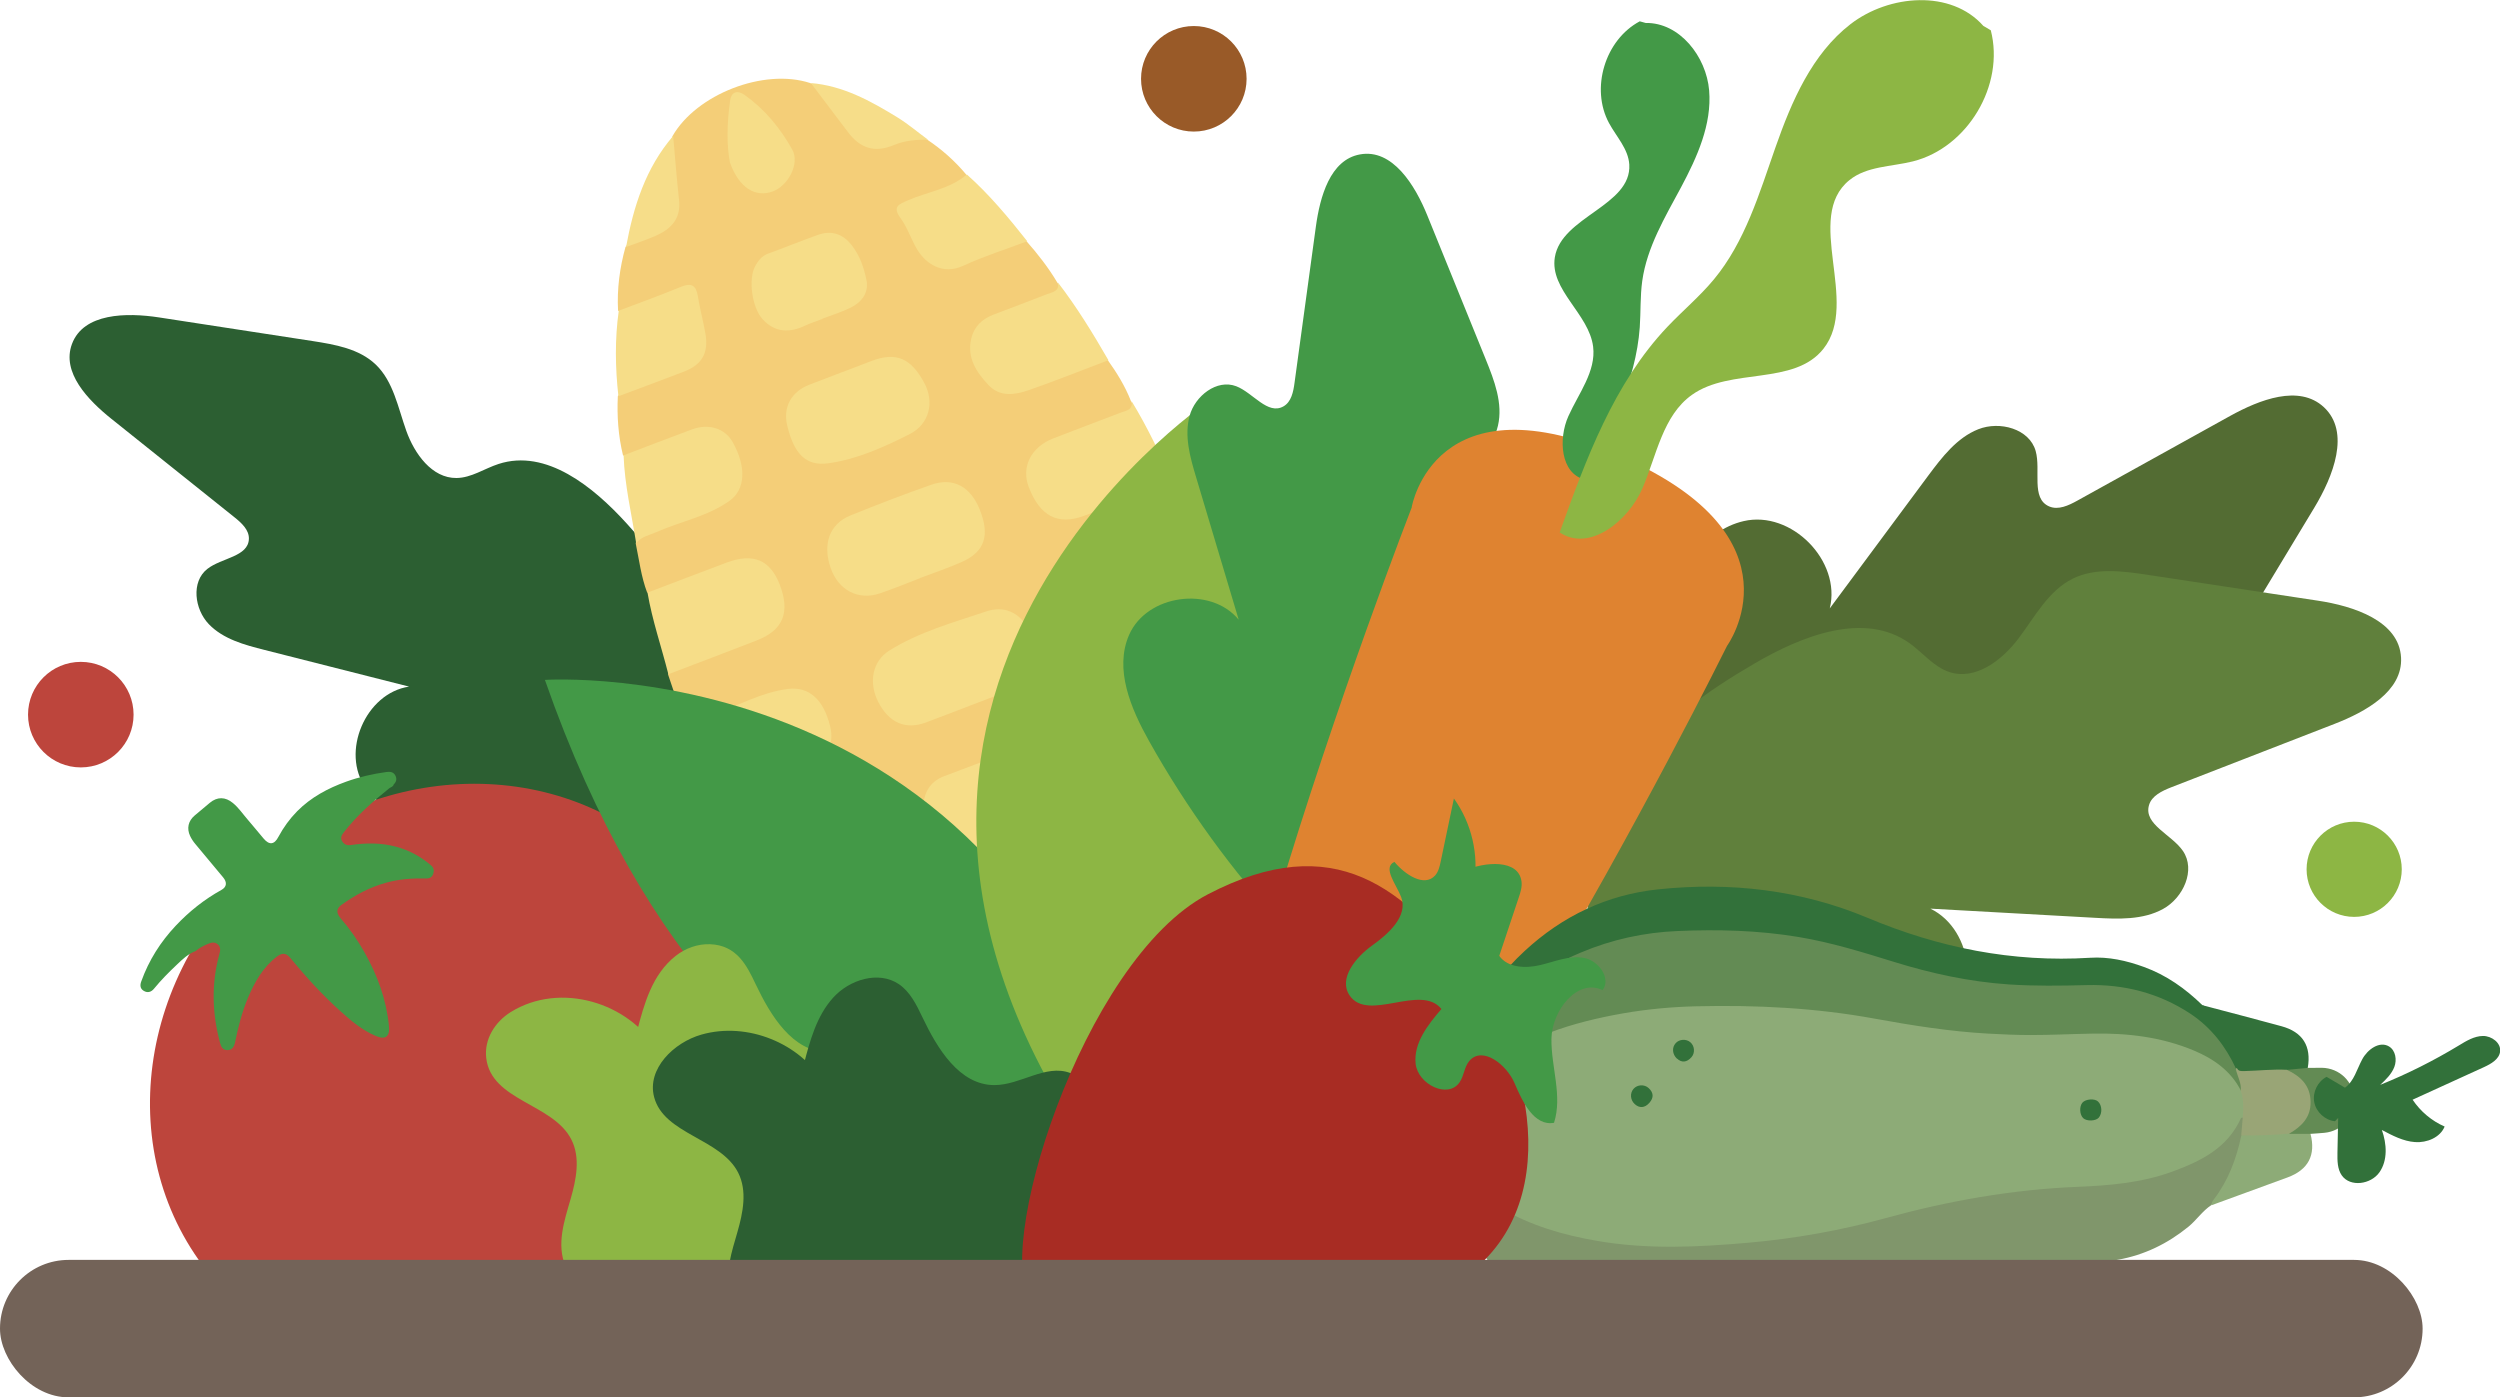
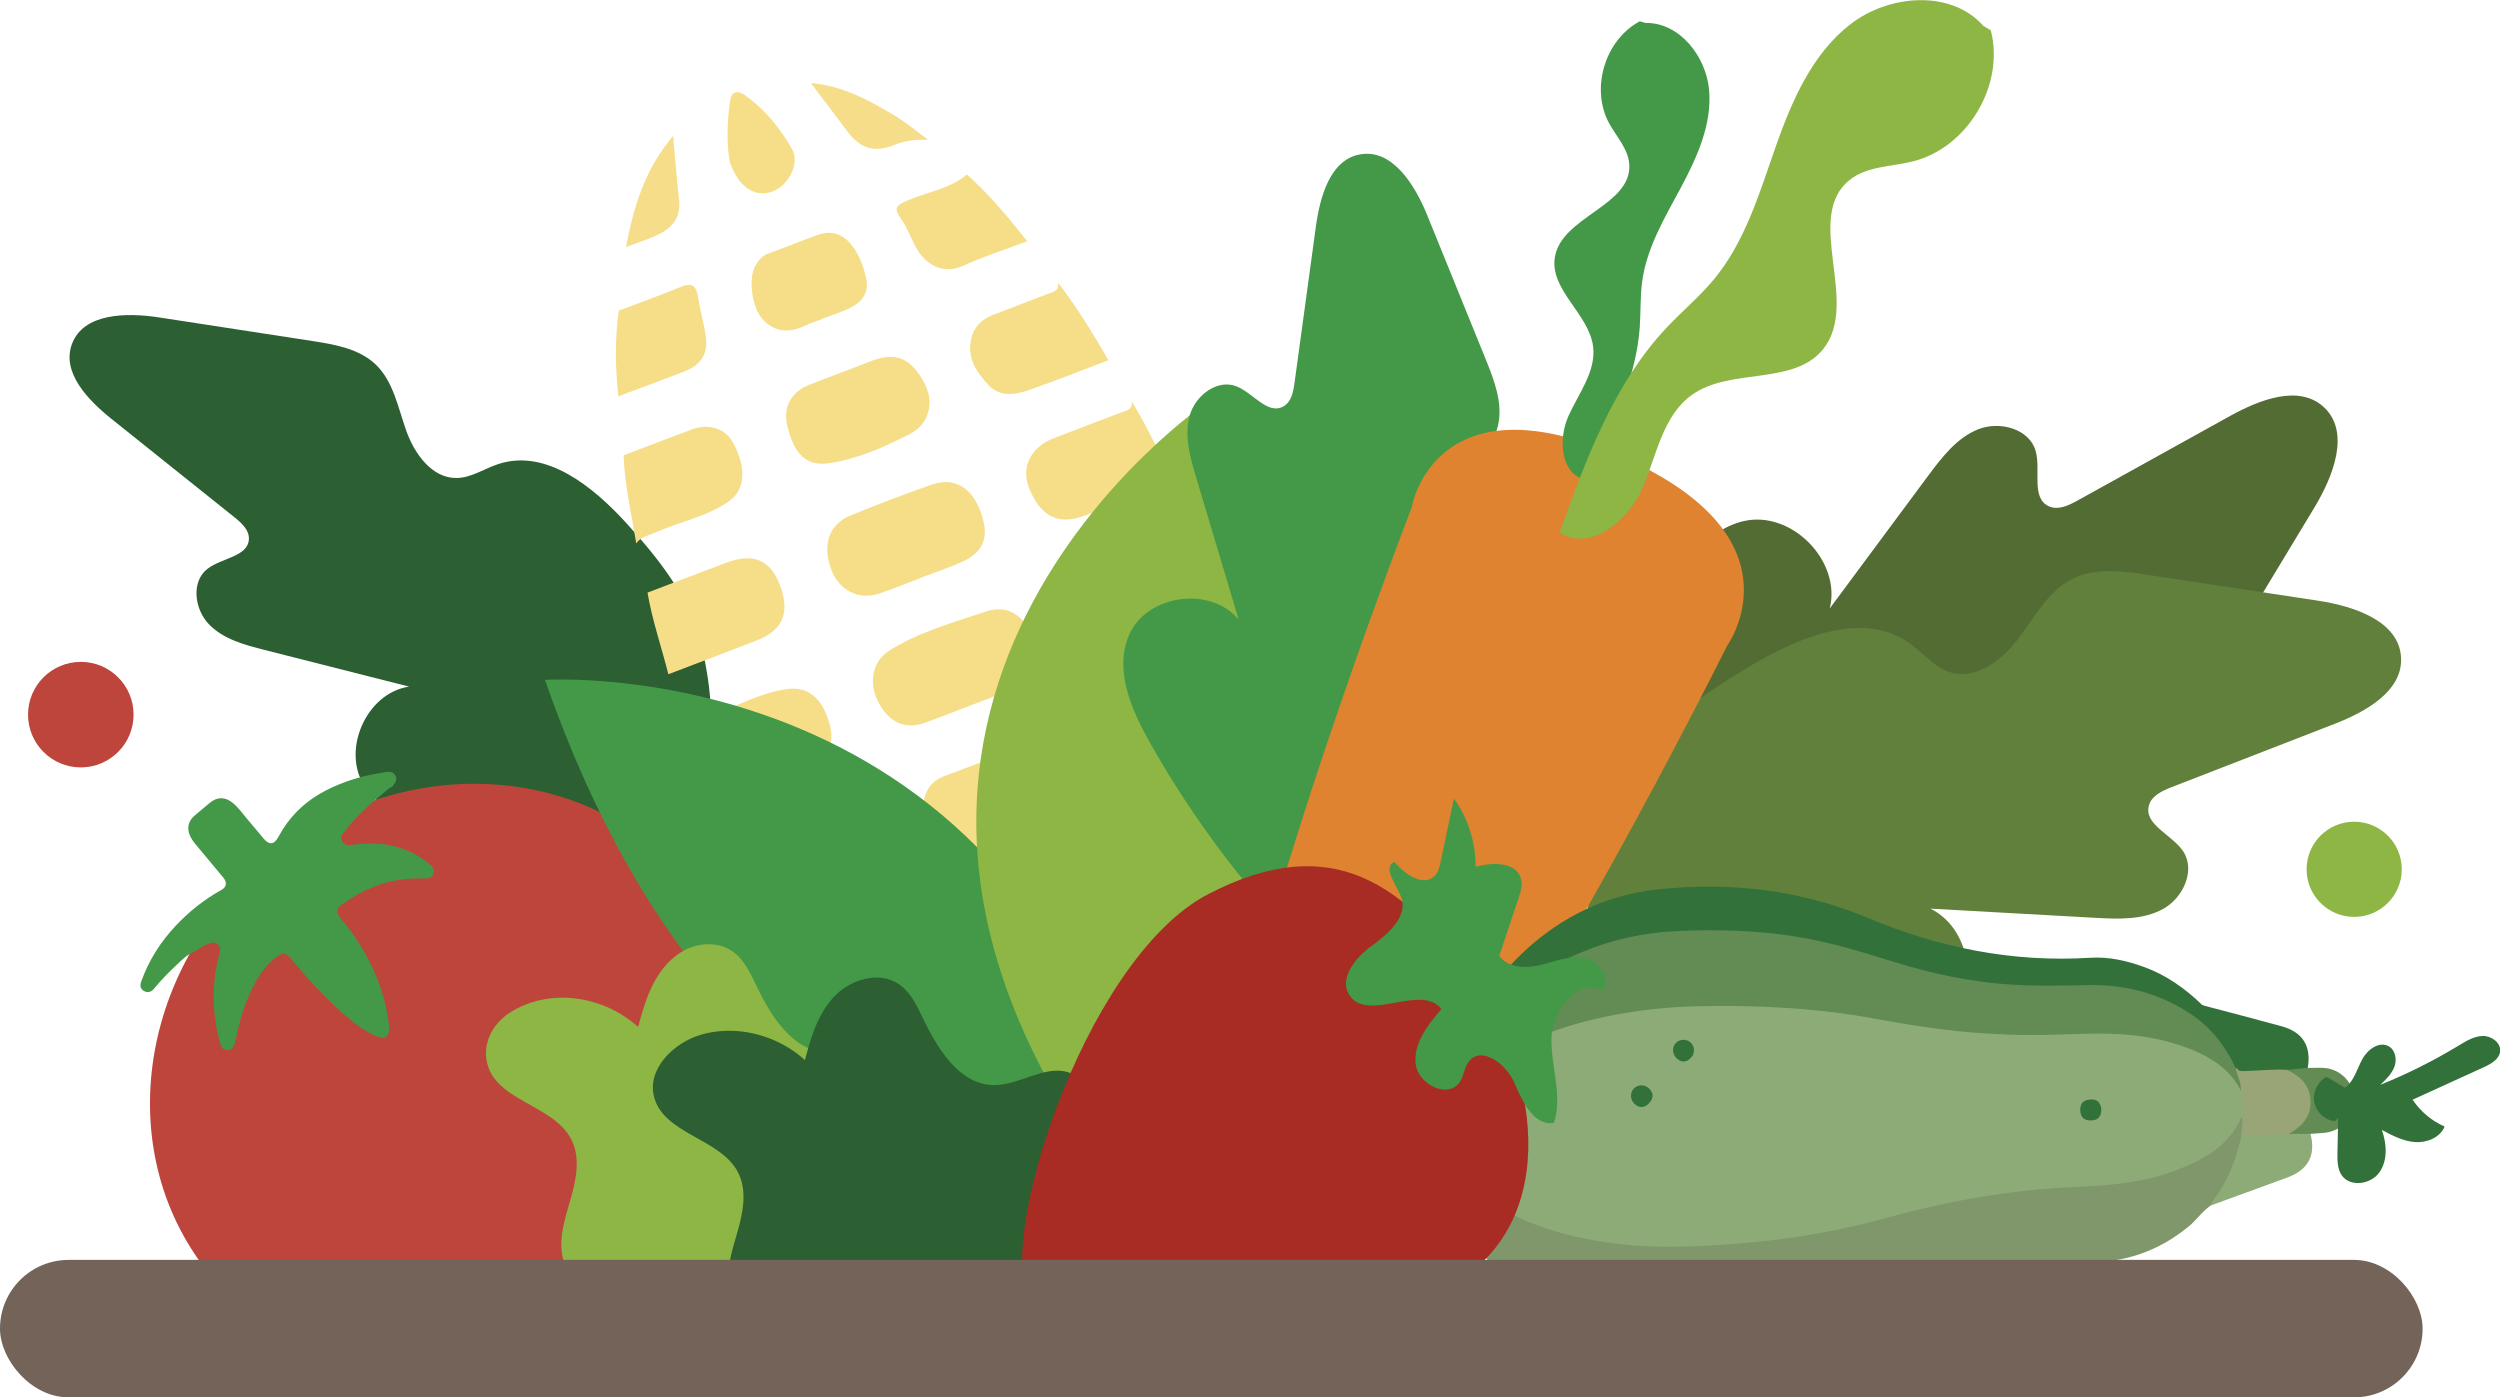
<svg xmlns="http://www.w3.org/2000/svg" id="Layer_2" data-name="Layer 2" viewBox="0 0 212.24 118.63">
  <defs>
    <style>
      .cls-1 {
        fill: #f5dd87;
      }

      .cls-1, .cls-2, .cls-3, .cls-4, .cls-5, .cls-6, .cls-7, .cls-8, .cls-9, .cls-10, .cls-11, .cls-12, .cls-13, .cls-14, .cls-15, .cls-16, .cls-17, .cls-18, .cls-19 {
        stroke-width: 0px;
      }

      .cls-2 {
        fill: #bd453c;
      }

      .cls-3 {
        fill: #f6dd89;
      }

      .cls-4 {
        fill: #2c5f32;
      }

      .cls-5 {
        fill: #638b54;
      }

      .cls-6 {
        fill: #736358;
      }

      .cls-7 {
        fill: #8dab77;
      }

      .cls-8 {
        fill: #f6dd88;
      }

      .cls-9 {
        fill: #a82c23;
      }

      .cls-10 {
        fill: #df8330;
      }

      .cls-11 {
        fill: #32713a;
      }

      .cls-12 {
        fill: #80966b;
      }

      .cls-13 {
        fill: #8db644;
      }

      .cls-14 {
        fill: #60803c;
      }

      .cls-15 {
        fill: #439947;
      }

      .cls-16 {
        fill: #536c33;
      }

      .cls-17 {
        fill: #f4ce78;
      }

      .cls-18 {
        fill: #99a576;
      }

      .cls-19 {
        fill: #995a28;
      }
    </style>
  </defs>
  <g id="Capa_1" data-name="Capa 1">
    <g>
      <g>
        <path class="cls-4" d="M59.13,68.37c-6.38,1.33-9.89,4.63-16.41,4.45-3.18-.09-9.81-3.31-11.66-5.9-2.17-3.05-.03-8.08,3.67-8.63-4.09-1.04-8.17-2.07-12.26-3.11-1.71-.43-3.52-.92-4.74-2.19-1.22-1.27-1.52-3.6-.13-4.69,1.21-.95,3.49-1.03,3.53-2.56.02-.76-.63-1.35-1.23-1.83-3.48-2.78-6.96-5.56-10.44-8.35-2.01-1.61-4.25-3.95-3.35-6.36.98-2.63,4.63-2.68,7.41-2.25,4.33.67,8.67,1.33,13,2,1.92.3,3.97.65,5.38,2,1.5,1.44,1.89,3.66,2.59,5.62s2.18,4.03,4.26,4.01c1.26-.01,2.37-.8,3.57-1.19,4.04-1.32,8.04,1.92,10.9,5.07,2.74,3.02,5.39,6.35,6.33,10.32,1.15,4.87,1.14,8.85-.42,13.61" />
        <path class="cls-15" d="M68.79,75.65c-5.52-5.35-11.04-10.69-16.56-16.04-1.39-1.34-3.51.78-2.12,2.12,5.52,5.35,11.04,10.69,16.56,16.04,1.39,1.34,3.51-.78,2.12-2.12h0Z" />
      </g>
      <g>
        <ellipse class="cls-2" cx="38.14" cy="91.55" rx="26.27" ry="24.11" transform="translate(-49.83 45.76) rotate(-39.88)" />
        <path class="cls-15" d="M33.42,66.61c-.05.19-.24.21-.37.31-1.41,1.13-2.76,2.32-3.87,3.75-.17.22-.31.46-.13.75.17.28.41.37.74.32,1.28-.19,2.56-.2,3.82.14,1.13.3,2.12.84,3,1.6.22.19.26.44.17.71-.1.29-.32.4-.61.39-1.15-.03-2.29.05-3.4.36-1.4.39-2.66,1.06-3.82,1.91-.4.3-.41.66-.03,1.11.77.89,1.44,1.85,2.02,2.88,1.1,1.95,1.86,4.01,2.08,6.25.09.93-.29,1.22-1.16.84-1.11-.48-2.02-1.24-2.91-2.04-1.56-1.4-2.97-2.94-4.3-4.56-.36-.44-.69-.46-1.14-.12-1.18.9-1.88,2.14-2.45,3.48-.52,1.23-.84,2.52-1.11,3.82-.08.37-.25.64-.65.64-.39,0-.53-.28-.62-.62-.67-2.5-.75-5-.06-7.51.08-.3.15-.6-.13-.85-.28-.24-.56-.15-.86-.03-.37.16-.72.34-1.02.6-.65.24-1.13.71-1.61,1.17-.68.64-1.33,1.3-1.92,2.02-.24.3-.56.39-.89.18-.31-.19-.31-.5-.19-.81.64-1.78,1.63-3.34,2.92-4.71,1.14-1.21,2.42-2.23,3.88-3.04.45-.25.5-.64.14-1.07-.78-.94-1.56-1.88-2.35-2.82-.18-.21-.33-.44-.45-.69-.3-.64-.16-1.27.38-1.73.43-.37.87-.73,1.3-1.09.63-.52,1.31-.51,1.95.02.49.4.84.93,1.25,1.4.46.53.9,1.08,1.36,1.62.48.57.91.53,1.26-.15.43-.8.95-1.52,1.59-2.17,1.18-1.19,2.61-1.95,4.16-2.51,1.11-.4,2.26-.66,3.42-.82.31-.04.59-.01.75.29.16.29.09.56-.15.78Z" />
      </g>
      <g>
        <g id="UsEniH.tif">
          <g>
-             <path class="cls-17" d="M99.57,40.93c.95,1.23,1.3,2.73,1.87,4.13-.36.71-1.08.85-1.73,1.12-1.95.8-4.01,1.36-5.88,2.36-1.84.98-2.25,2.6-1.23,4.4.74,1.31,1.88,1.76,3.34,1.33,1.26-.38,2.4-1.09,3.74-1.21.54.06.59.47.44.83-.77,1.85-1.11,3.89-2.27,5.58-1.91,1.25-2.08,1.91-1.19,4.7.05,2.14-.78,4.13-.98,6.23-.09.98-.28,1.95-.4,2.93-.06.53,0,1.17-.7,1.41-1.6-.66-3.11-.35-4.63.32-1.55.68-3.18,1.18-4.74,1.84-1.64.7-2.17,1.81-1.7,3.38.56,1.88,1.69,2.74,3.41,2.45,1.69-.28,3.2-1.12,4.8-1.66.8-.27,1.54-.73,2.43-.66.13.05.3.1.31.24.13,1.7.42,3.41-.36,5.05-.86.71-1.95.93-2.95,1.34-2.67,1.08-3.09,1.82-2.53,4.59.05.23.06.47,0,.7-.88.53-1.04-.37-1.32-.76-1.52-2.1-3.06-4.18-4.65-6.23-2.34-3.02-4.84-5.9-7.49-8.64-.43-.44-.86-.88-1.03-1.5.05-1.2.3-2.37-.28-3.56-.8-1.66-1.72-2.14-3.48-1.57-.44.14-.87.34-1.35.38-1.94-.55-3.32-1.98-4.9-3.1-.25-.18-.25-.48-.03-.74,1.15-.87,2.57-1.14,3.86-1.69,1.85-.78,2.43-1.88,1.86-3.64-.63-1.93-1.87-2.69-3.78-2.19-1.87.5-3.63,1.32-5.43,1.99-2.44.9-2.57.84-3.18-1.73l-.71-2.1c.3-.69.98-.85,1.58-1.09,1.93-.76,3.9-1.43,5.81-2.25,1.8-.78,2.34-2.09,1.72-3.91-.63-1.83-1.86-2.46-3.79-1.86-1.76.55-3.45,1.29-5.18,1.92-.61.22-1.23.54-1.91.25-.51-1.35-.68-2.77-.97-4.17.11-.88.84-1.06,1.48-1.33,1.7-.7,3.46-1.23,5.12-2.02,1.68-.81,2.18-1.89,1.75-3.53-.62-2.33-1.82-2.97-4.09-2.15-1.19.43-2.37.91-3.57,1.34-.57.2-1.13.5-1.77.21-.4-1.65-.52-3.32-.44-5.02.33-.58.91-.78,1.48-1.01,1.27-.5,2.57-.93,3.81-1.48,1.35-.59,1.75-1.32,1.6-2.79-.09-.89-.35-1.75-.52-2.63-.17-.89-.65-1.04-1.42-.75-1.06.4-2.1.82-3.17,1.19-.57.2-1.13.51-1.76.21-.1-1.84.14-3.64.63-5.41.4-.57,1.01-.8,1.62-1.05,2.24-.91,2.59-1.52,2.38-3.95-.12-1.47-.59-2.95,0-4.43,2.02-3.52,7.73-5.78,11.68-4.49,1.45.62,2.04,2.04,2.94,3.17,1.69,2.13,2.04,2.3,4.66,1.47.83-.26,1.57-.12,2.33.16,1.24.83,2.35,1.81,3.31,2.96.18.8-.49.91-.96,1.12-1.07.49-2.18.9-3.29,1.27-1.05.35-1.12.9-.64,1.81,2.06,3.9,2.68,3.83,6.26,2.42,1.19-.47,2.32-1.32,3.74-.97.97,1.1,1.87,2.25,2.62,3.51.63.86-.17,1.07-.66,1.3-1.31.63-2.71,1.05-4.06,1.6-2.47,1.02-2.95,2.99-1.25,5.02.93,1.11,2.1,1.15,3.33.77,1.7-.53,3.34-1.25,5.02-1.86.61-.22,1.22-.54,1.9-.25.78,1.09,1.48,2.22,1.97,3.47.61.96-.3,1.13-.8,1.36-1.32.62-2.72,1.07-4.08,1.6-.53.2-1.06.39-1.58.62-1.68.77-2.31,2.1-1.72,3.64.77,2.05,2,2.73,3.95,2.09,1.97-.65,3.88-1.46,5.82-2.18.61-.23,1.22-.53,1.91-.25Z" />
            <path class="cls-8" d="M99.57,40.93c-2.51.95-5.02,1.92-7.54,2.86-2.22.83-3.74.03-4.69-2.43-.66-1.71.18-3.41,2.1-4.15,1.89-.74,3.79-1.44,5.68-2.17.45-.18,1.09-.21.95-.98,1.34,2.2,2.44,4.53,3.5,6.88Z" />
            <path class="cls-8" d="M54.97,50.31c2.24-.85,4.48-1.71,6.72-2.55,2.26-.84,3.7-.23,4.51,1.88.9,2.35.29,3.86-1.96,4.73-2.5.97-5,1.92-7.5,2.87-.58-2.31-1.37-4.57-1.77-6.93Z" />
            <path class="cls-8" d="M63.98,66.9c-1.75-.78-3.31-1.96-5.16-2.51.1-1.13-.61-2.02-.89-3.04-.18-.66-.66-1.25-.48-2,.88,2.13.87,2.08,3.05,1.32,2.13-.74,4.11-1.89,6.39-2.18,1.79-.23,3.04.9,3.59,3.19.38,1.56-.32,2.87-1.87,3.47-1.54.6-3.08,1.18-4.62,1.76Z" />
            <path class="cls-8" d="M102.83,47.92c-.94,1.76-1.88,3.51-2.82,5.27-1.28.48-2.55.97-3.83,1.45-1.83.68-3.35.11-4.13-1.77-.69-1.67-.72-3.4.91-4.36,1.94-1.13,4.09-1.66,6.11-2.55.78-.34,1.58-.61,2.37-.92.54.92.57,2.08,1.39,2.86Z" />
            <path class="cls-8" d="M94.1,30.58c-2.25.85-4.49,1.75-6.76,2.54-1.17.41-2.45.61-3.43-.44-1.01-1.08-1.83-2.29-1.46-3.91.24-1.06.94-1.7,1.92-2.07,1.5-.57,3-1.13,4.5-1.72.45-.18,1.09-.22.95-.99,1.6,2.08,2.97,4.32,4.28,6.59Z" />
            <path class="cls-8" d="M52.93,38.66c1.94-.74,3.88-1.49,5.83-2.21,1.41-.52,2.79-.08,3.44,1.08,1.18,2.1,1.09,4.03-.27,4.99-1.88,1.34-4.16,1.74-6.22,2.66-.6.27-1.28.36-1.7.95-.39-2.49-.98-4.94-1.07-7.47Z" />
            <path class="cls-8" d="M87.2,20.48c-1.81.69-3.67,1.27-5.42,2.08-1.76.82-3.21-.18-3.94-1.42-.5-.85-.8-1.82-1.38-2.61-.73-1-.16-1.18.64-1.53,1.66-.73,3.55-.95,4.98-2.19,1.91,1.7,3.54,3.66,5.12,5.66Z" />
            <path class="cls-8" d="M52.52,26.38c1.76-.67,3.54-1.31,5.29-2.03.91-.37,1.29-.12,1.44.82.17,1.06.46,2.11.64,3.17.28,1.62-.29,2.62-1.83,3.21-1.85.71-3.71,1.4-5.56,2.09-.27-2.42-.31-4.84.03-7.26Z" />
            <path class="cls-3" d="M78.77,11.86c-.98-.01-1.93.06-2.87.45-1.65.69-2.88.29-3.93-1.12-1.04-1.38-2.08-2.76-3.13-4.14,2.74.23,5.07,1.52,7.34,2.91.91.56,1.73,1.26,2.59,1.89Z" />
            <path class="cls-3" d="M57.15,11.55c.16,1.82.3,3.64.5,5.45.17,1.58-.69,2.45-1.99,3.02-.82.36-1.67.64-2.51.95.63-3.44,1.66-6.71,4-9.43Z" />
-             <path class="cls-8" d="M82.29,59.93c-1.23.47-2.46.95-3.7,1.41-1.73.64-3.14.01-4.04-1.77-.83-1.63-.48-3.45.95-4.34,2.54-1.59,5.42-2.38,8.22-3.32,1.58-.53,2.78.13,3.53,1.36.97,1.6.99,3.18.13,4.36-.3.41-.68.62-1.13.79-1.32.5-2.64,1-3.97,1.51Z" />
+             <path class="cls-8" d="M82.29,59.93c-1.23.47-2.46.95-3.7,1.41-1.73.64-3.14.01-4.04-1.77-.83-1.63-.48-3.45.95-4.34,2.54-1.59,5.42-2.38,8.22-3.32,1.58-.53,2.78.13,3.53,1.36.97,1.6.99,3.18.13,4.36-.3.41-.68.62-1.13.79-1.32.5-2.64,1-3.97,1.51" />
            <path class="cls-8" d="M86.39,70.81c-1.28.49-2.56.98-3.84,1.46-1.48.55-2.85-.02-3.43-1.5-.33-.82-.85-1.61-.73-2.55.14-1.11.68-1.92,1.78-2.33,2.52-.94,5.03-1.91,7.55-2.86,1.64-.62,2.48-.36,3.54,1.06,1.67,2.25,1.04,4.48-1.55,5.46-1.1.42-2.21.84-3.31,1.26Z" />
            <path class="cls-8" d="M78.12,49.08c-1.14.44-2.28.91-3.44,1.3-1.82.61-3.49-.27-4.15-2.13-.72-2.05-.12-3.76,1.67-4.49,2.27-.92,4.56-1.8,6.87-2.61,1.86-.65,3.33.16,4.11,2.12.87,2.18.43,3.56-1.51,4.43-1.16.52-2.37.92-3.56,1.37Z" />
            <path class="cls-8" d="M94.78,74.58c-.16,1.98-.31,3.97-.47,5.95-2.12.81-4.22,1.66-6.36,2.4-3.04,1.06-4.53-.44-5.06-3.47-.24-1.36.56-2.36,1.83-2.86,2.24-.89,4.5-1.71,6.74-2.58,1.22-.47,2.3-.17,3.31.55Z" />
            <path class="cls-8" d="M71.49,31.6c.84-.32,1.67-.64,2.51-.96,2.07-.78,3.33-.25,4.47,1.87.86,1.6.47,3.49-1.27,4.36-2.17,1.09-4.42,2.12-6.87,2.46-1.87.26-2.91-.74-3.5-3.21-.37-1.55.34-2.86,1.88-3.46.92-.36,1.85-.71,2.77-1.06Z" />
            <path class="cls-8" d="M89.73,94.68c-.39-.75-.78-1.5-1.17-2.25-.15-.4-.3-.79-.45-1.19-.71-1.92-.05-3.38,2.02-4.26,1.3-.55,2.64-1.01,3.96-1.52-.07,5.59.28,11.17.61,16.75-1.5-2.35-3-4.7-4.5-7.04-.12-.19-.31-.33-.47-.49Z" />
            <path class="cls-8" d="M69.81,27.08c-.48.19-.98.34-1.45.56-1.33.64-2.57.6-3.61-.53-.92-1-1.24-3.44-.63-4.53.25-.45.55-.85,1.09-1.05,1.42-.51,2.81-1.09,4.23-1.59,1.15-.41,2.11-.09,2.87.88.69.88,1.04,1.92,1.25,2.96.22,1.08-.42,1.9-1.39,2.36-.76.37-1.58.62-2.37.92Z" />
            <path class="cls-8" d="M61.97,13.8c-.29-1.46-.26-3.37.02-5.28.11-.76.64-.88,1.24-.45,1.71,1.22,3.02,2.82,4.03,4.63.66,1.18-.34,3.08-1.68,3.56-1.44.52-2.83-.29-3.61-2.46Z" />
            <path class="cls-8" d="M74.36,75.08c-1.83-1.63-3.66-3.26-5.5-4.88.48-.19.96-.38,1.45-.56,1.9-.7,3.08-.11,3.9,1.79.53,1.23.73,2.41.14,3.65Z" />
            <path class="cls-1" d="M97.75,59.21c-.34,1.73-.8,3.43-1.4,5.09-.36-.82-.65-1.65-.62-2.57.04-1.36.77-2.14,2.02-2.52Z" />
          </g>
        </g>
        <path class="cls-15" d="M46.26,57.72s41.12-2.74,50.81,41.73c0,0-33.63,7.45-50.81-41.73Z" />
        <path class="cls-13" d="M102.54,34.11s-38.5,25.96-7.73,66.6c0,0,26.45-12.3,7.73-66.6Z" />
      </g>
      <g>
        <path class="cls-15" d="M109.02,78.72c-4.42-4.79-8.27-10.11-11.46-15.79-1.56-2.78-2.98-6.13-1.7-9.04,1.51-3.43,6.92-4.17,9.3-1.28-1.21-4.04-2.41-8.08-3.62-12.11-.51-1.69-1.01-3.49-.55-5.19.46-1.7,2.32-3.15,3.96-2.52,1.43.55,2.67,2.47,4.01,1.71.67-.38.84-1.24.94-2,.6-4.42,1.2-8.83,1.81-13.25.35-2.55,1.21-5.68,3.74-6.14,2.76-.51,4.68,2.6,5.73,5.2,1.65,4.06,3.3,8.12,4.95,12.19.73,1.8,1.48,3.75,1.04,5.64-.47,2.03-2.17,3.5-3.5,5.11s-2.34,3.94-1.26,5.72c.66,1.08,1.9,1.62,2.86,2.45,3.21,2.79,2.48,7.89,1.24,11.95-1.19,3.9-2.68,7.88-5.61,10.73-3.59,3.49-7.01,5.52-11.9,6.62" />
        <path class="cls-15" d="M107.72,90.78c1.76-7.48,3.51-14.96,5.27-22.44.44-1.88-2.45-2.68-2.89-.8-1.76,7.48-3.51,14.96-5.27,22.44-.44,1.88,2.45,2.68,2.89.8h0Z" />
      </g>
      <path class="cls-16" d="M134.7,72.43c1.33-7.11,3.49-14.06,6.42-20.67,1.43-3.23,3.47-6.72,6.91-7.52,4.05-.94,8.31,3.38,7.31,7.41,2.79-3.76,5.57-7.51,8.36-11.27,1.17-1.57,2.43-3.22,4.25-3.94,1.82-.72,4.34-.04,4.87,1.85.46,1.64-.42,4.02,1.14,4.7.78.34,1.66-.08,2.4-.49,4.32-2.4,8.65-4.8,12.97-7.19,2.5-1.38,5.85-2.69,7.95-.75,2.29,2.12.8,5.88-.81,8.55-2.51,4.16-5.03,8.33-7.54,12.49-1.11,1.85-2.35,3.8-4.32,4.67-2.12.93-4.55.4-6.86.28s-5.06.53-5.92,2.68c-.52,1.3-.18,2.77-.28,4.17-.35,4.7-5.37,7.44-9.8,9.04-4.26,1.54-8.79,2.85-13.26,2.14-5.48-.87-9.57-2.57-13.79-6.18" />
      <path class="cls-14" d="M134.7,79.72c6.31,3.53,13.04,6.31,20,8.28,3.4.96,7.38,1.63,10.2-.5,3.31-2.51,2.71-8.55-1.02-10.36,4.67.26,9.34.52,14.01.78,1.95.11,4.03.19,5.74-.75,1.72-.94,2.8-3.31,1.69-4.93-.96-1.4-3.35-2.25-2.88-3.88.23-.81,1.12-1.22,1.91-1.53,4.61-1.79,9.22-3.58,13.83-5.37,2.66-1.03,5.81-2.78,5.66-5.63-.16-3.11-4.01-4.38-7.09-4.84-4.81-.73-9.62-1.46-14.43-2.19-2.13-.32-4.42-.63-6.36.33-2.07,1.03-3.21,3.24-4.61,5.09s-3.64,3.55-5.84,2.84c-1.33-.43-2.25-1.63-3.39-2.45-3.84-2.74-9.15-.64-13.22,1.75-3.91,2.29-7.81,4.93-10.13,8.82-2.84,4.77-4.14,9-4.07,14.55" />
      <circle class="cls-11" cx="99.12" cy="92.26" r="2.24" />
-       <circle class="cls-19" cx="101.35" cy="6.69" r="4.48" />
      <circle class="cls-13" cx="199.86" cy="73.8" r="4.04" />
      <circle class="cls-2" cx="6.86" cy="60.67" r="4.48" />
      <path class="cls-13" d="M55.82,89.19c-2.42-4.1-8.27-5.87-12.46-3.27-1.35.84-2.27,2.32-2.08,3.91.43,3.64,5.68,3.85,7.23,6.92.78,1.54.41,3.39-.07,5.05-.54,1.87-1.21,3.84-.43,5.71.44,1.08,1.45,1.89,2.61,1.91,2.36.04,1.96,2.28,4.35,2.44.83.06,2.03-4.84,2.48-4.14,1.16,1.8.72,3.9,1.08,5.86.4,2.15-2.47-5.7-.54-4.69,1.76-2.53,7.82,4.73,9.58,2.21.97,1.79,3.49,2.42,5.31,1.5.17-.08.32-.21.46-.33,4.17-4.01.88-6.59.76-9.73-.19-4.54,6.05-7.56,4.36-12.31-.29-.82-.85-1.56-1.65-1.9-2.11-.89-4.31.99-6.56.98-2.96-.01-4.83-3.09-6.1-5.76-.75-1.59-1.6-3.3-3.86-3.39-1.06-.04-2.11.34-2.94,1-1.98,1.57-2.66,4.04-3.27,6.39" />
      <path class="cls-4" d="M69.98,92c-2.05-3.46-6.55-5.27-10.42-4.17-2.37.67-4.65,2.92-4.03,5.3.83,3.18,5.66,3.5,7.14,6.43.78,1.54.41,3.39-.07,5.05s-1.06,3.4-.64,5.07c.41,1.68,2.32,3.1,3.86,2.33,1.15-.58,1.62-2.11,2.82-2.59,1.46-.59,3.06.78,3.52,2.29.47,1.51.25,3.14.54,4.69.4,2.15-2.47-5.7-.54-4.69,1.76-2.53,7.82,4.73,9.58,2.21.97,1.79,3.49,2.42,5.31,1.5,1.81-.92,2.79-3.13,2.51-5.14-.24-1.69-1.23-3.22-1.3-4.93-.11-2.71,2.07-4.88,3.48-7.2,1.41-2.32,1.65-6.1-.89-7.06-2.07-.78-4.23,1.04-6.44,1.03-2.96-.01-4.83-3.09-6.1-5.76-.5-1.05-1.04-2.16-2-2.81-1.72-1.16-4.2-.39-5.59,1.16-1.39,1.54-1.96,3.64-2.48,5.65" />
      <g>
        <path class="cls-10" d="M119.85,43.05s1.91-11.28,17.85-4.26c15.62,6.87,8.92,16.04,8.92,16.04,0,0-30.76,62.12-41.63,58.3-10.87-3.82,14.87-70.08,14.87-70.08Z" />
        <path class="cls-15" d="M139.21,1.81c-2.95,1.57-4.2,5.7-2.61,8.64.63,1.16,1.64,2.2,1.72,3.52.21,3.5-5.76,4.41-6.32,7.87-.45,2.77,2.9,4.8,3.25,7.59.26,2.1-1.23,3.96-2.1,5.9-.87,1.93-.67,4.88,1.39,5.38,2.15-4.09,4.34-8.32,4.67-12.93.09-1.31.03-2.63.21-3.93.4-2.86,1.93-5.41,3.3-7.96,1.36-2.55,2.62-5.33,2.38-8.21-.24-2.88-2.51-5.78-5.39-5.73" />
        <path class="cls-13" d="M169.01,2.57c1.2,4.65-1.96,9.96-6.61,11.13-1.84.46-3.92.4-5.39,1.59-3.91,3.16.91,10.36-2.2,14.31-2.49,3.17-7.89,1.58-11.17,3.92-2.48,1.76-3,5.14-4.2,7.93s-4.51,5.44-7.03,3.75c2.24-6.23,4.59-12.65,9.15-17.46,1.3-1.37,2.75-2.58,3.95-4.03,2.64-3.19,3.85-7.29,5.22-11.2s3.1-7.93,6.37-10.46c3.28-2.53,8.54-2.95,11.28.15" />
      </g>
      <g>
        <g>
          <path class="cls-7" d="M122.86,95.17c-.1.94.01,1.86.17,2.78.27,1.05.85,1.91,1.61,2.68,2.33,2.36,5.27,3.53,8.38,4.35,3.77.99,7.63,1.21,11.5,1,5.42-.29,10.78-1.04,16.03-2.5,4.06-1.13,8.18-1.95,12.38-2.3,1.75-.14,3.5-.25,5.25-.33,2.73-.13,5.37-.69,7.87-1.84,1.92-.88,3.51-2.11,4.44-4.07.21-.82.16-1.62-.14-2.41-.86-1.75-2.37-2.77-4.09-3.48-2.75-1.15-5.65-1.56-8.6-1.42-6.2.3-12.34-.11-18.44-1.26-3.8-.72-7.65-1.09-11.53-1.07-1.67,0-3.35-.03-5.02.06-3.72.2-7.37.81-10.88,2.09-2.18.8-4.26,1.83-6.02,3.36-1.03.9-2,1.88-2.55,3.2-.16.39-.13.82-.35,1.18Z" />
          <path class="cls-12" d="M190.41,94.87c-.05.02-.14.02-.16.05-1.14,2.55-3.41,3.66-5.84,4.55-2.61.95-5.34,1.18-8.09,1.29-5.52.23-10.93,1.19-16.26,2.66-3.8,1.04-7.67,1.73-11.6,2.08-4.31.38-8.61.59-12.9-.16-2.84-.49-5.59-1.28-8.09-2.75-1.77-1.04-3.34-2.29-4.19-4.26-.06-.14-.17-.27-.25-.4.02,1.41.39,2.76.83,4.07.91,2.73,2.31,5.18,4.27,7.31,3.9,4.22,8.7,6.48,14.43,6.64,4.35.12,8.61-.54,12.74-1.94,2.59-.88,5.02-2.12,7.48-3.29,3.76-1.79,7.7-2.89,11.84-3.31,1.72-.18,3.46-.16,5.17-.46,2.24-.4,4.22-1.36,5.99-2.8.7-.57,1.19-1.34,1.95-1.84,1.44-1.69,2.25-3.67,2.67-5.83-.02-.54.3-1.08,0-1.62Z" />
          <path class="cls-5" d="M122.86,95.17c.26-.02.22-.26.26-.41.43-1.67,1.56-2.87,2.82-3.9,3.44-2.82,7.55-4.07,11.85-4.83,2.06-.36,4.14-.55,6.23-.6,5.08-.12,10.13.13,15.14,1.05,3.19.58,6.39,1.09,9.63,1.27,1.21.07,2.42.12,3.63.12,1.73,0,3.46-.09,5.2-.12,2.97-.06,5.88.28,8.64,1.44,1.67.7,3.13,1.72,3.99,3.41.24-.19.14-.43.09-.65-.1-.44-.24-.87-.43-1.29-1.34-3.19-3.82-5.11-6.98-6.28-1.99-.74-4.06-.99-6.17-.9-2.89.13-5.78.07-8.65-.32-2.57-.35-5.09-.95-7.56-1.75-4.41-1.42-8.9-2.5-13.58-2.56-2.47-.03-4.94-.07-7.39.32-4.33.69-8.23,2.39-11.5,5.34-2.27,2.06-4.04,4.51-4.81,7.56-.08.32-.05.68-.24.97-.15.7-.17,1.41-.18,2.12Z" />
          <path class="cls-11" d="M123.04,93.04c.23-.02.2-.23.23-.37.41-1.92,1.28-3.62,2.42-5.2,2.18-3.04,5.08-5.16,8.51-6.6,2.63-1.11,5.37-1.71,8.22-1.83,3.43-.15,6.84-.06,10.23.5,2.78.46,5.46,1.29,8.14,2.12,3.16.98,6.38,1.68,9.7,1.91,2.23.15,4.45.12,6.68.06,3.15-.08,6.11.67,8.77,2.42,1.77,1.17,3.02,2.79,3.9,4.7.07-.01.12-.05.16-.1.08-.2.02-.39-.05-.58-.53-1.64-1.36-3.11-2.51-4.39-.13-.15-.28-.28-.47-.35-1.44-1.4-3.05-2.55-4.96-3.24-1.48-.54-3-.88-4.57-.78-6.58.41-12.83-.85-18.89-3.39-5.69-2.38-11.66-3.06-17.76-2.42-4.35.45-8.14,2.26-11.36,5.24-3.52,3.26-5.61,7.28-6.35,12.02-.02.1-.02.2-.02.3Z" />
          <path class="cls-7" d="M190.28,96.4c-.42,1.97-1.1,3.82-2.34,5.43-.1.13-.21.29-.19.49,2.15-.78,4.3-1.57,6.45-2.36,1.77-.65,2.42-1.9,1.95-3.71-.17-.27-.45-.17-.69-.17-.37,0-.74.03-1.11.04-1.13.09-2.26.07-3.38.15-.23.02-.48-.02-.69.14Z" />
          <path class="cls-11" d="M186.94,85.33c.96,1.13,1.82,2.33,2.42,3.7.23.53.43,1.06.54,1.63.03.48.38.43.69.42,1.18-.04,2.36-.1,3.55-.14.41-.03.82-.03,1.23-.06.2-.02.44.04.55-.22.32-1.85-.43-3.05-2.24-3.54-2.24-.61-4.49-1.2-6.74-1.79Z" />
          <path class="cls-5" d="M195.92,90.66l-1.79.17c.05.28.3.35.5.47,1.75,1.08,1.83,3.22.17,4.45-.19.14-.43.22-.46.51.6,0,1.2,0,1.81,0,.4-.03.79-.05,1.19-.09,1.47-.14,2.56-1.36,2.52-2.84-.04-1.49-1.24-2.66-2.75-2.68-.4,0-.79,0-1.19.01Z" />
          <path class="cls-18" d="M194.35,96.24c1.04-.61,1.83-1.37,1.81-2.7-.02-1.4-.86-2.18-2.02-2.72-1.2-.06-2.4.08-3.6.11-.26,0-.52.04-.64-.27-.03.03-.06.06-.09.09.13.62.49,1.18.42,1.84.25.74.24,1.51.17,2.28-.04.51-.08,1.02-.13,1.53,1.36,0,2.71-.03,4.06-.16Z" />
          <path class="cls-11" d="M178.11,93.51c-.29-.27-1.06-.21-1.32.1-.28.33-.24,1.03.07,1.32.3.28,1.07.25,1.32-.05.31-.37.28-1.05-.07-1.37Z" />
          <path class="cls-11" d="M140.03,93.62c.38-.43.36-.86-.07-1.25-.36-.33-.96-.3-1.28.07-.32.37-.28.94.1,1.29.4.37.86.34,1.25-.11Z" />
          <path class="cls-11" d="M142.37,89.87c.41.37.83.33,1.23-.12.32-.36.27-.96-.1-1.27-.35-.3-.94-.26-1.24.08-.34.37-.29.95.11,1.32Z" />
          <path class="cls-11" d="M144.48,111.65c-.43-.39-.85-.37-1.25.04-.36.38-.35.94.02,1.27.38.34.96.32,1.29-.04.33-.36.3-.95-.06-1.28Z" />
        </g>
        <path class="cls-11" d="M198.23,95.19c-.85-.09-1.6-.78-1.76-1.62s.29-1.76,1.05-2.15l1.56.92c.77-.55,1.01-1.57,1.46-2.4.44-.84,1.47-1.59,2.28-1.1.56.34.68,1.14.45,1.74s-.72,1.08-1.2,1.52c2.31-.93,4.54-2.05,6.67-3.34.64-.39,1.31-.8,2.05-.81s1.55.59,1.46,1.32c-.08.66-.77,1.05-1.38,1.33-2.02.92-4.03,1.84-6.05,2.76.67,1,1.62,1.8,2.72,2.28-.38.93-1.5,1.39-2.51,1.32s-1.93-.56-2.82-1.03c.42,1.18.51,2.58-.21,3.6-.72,1.02-2.47,1.28-3.19.26-.38-.54-.38-1.26-.37-1.92.02-.99.04-1.97.06-2.96" />
      </g>
      <g>
        <path class="cls-9" d="M125.05,83.12c5.03,6.8,8.29,20.72-2.4,26.32-10.7,5.59-31.26,5.22-34.95,1.29-3.69-3.93,4.14-29.23,14.85-34.81,10.72-5.58,16.73-.62,22.5,7.19Z" />
        <path class="cls-15" d="M125.13,75.13c.44-2.54-.19-5.25-1.7-7.34-.37,1.78-.74,3.57-1.12,5.35-.09.42-.19.86-.47,1.18-.93,1.03-2.57-.08-3.46-1.15-1.04.48.16,1.91.57,2.98.61,1.61-1.05,3.11-2.45,4.11s-2.89,2.81-1.93,4.24c1.56,2.33,6.05-1.03,7.8,1.16-1.15,1.34-2.37,2.89-2.19,4.64.18,1.75,2.76,3.03,3.74,1.57.37-.54.39-1.28.81-1.79,1.11-1.32,3.18.3,3.85,1.88s1.66,3.67,3.35,3.36c.73-2.28-.25-4.73-.22-7.12.03-2.39,2.2-5.18,4.35-4.14.74-1.03-.36-2.52-1.6-2.74-1.24-.22-2.48.32-3.7.61s-2.74.25-3.48-.78c.55-1.65,1.1-3.29,1.65-4.94.15-.44.3-.9.24-1.37-.24-1.92-3.1-1.7-4.87-.92" />
      </g>
      <rect class="cls-6" x="0" y="106.96" width="205.67" height="11.67" rx="5.83" ry="5.83" />
    </g>
  </g>
</svg>